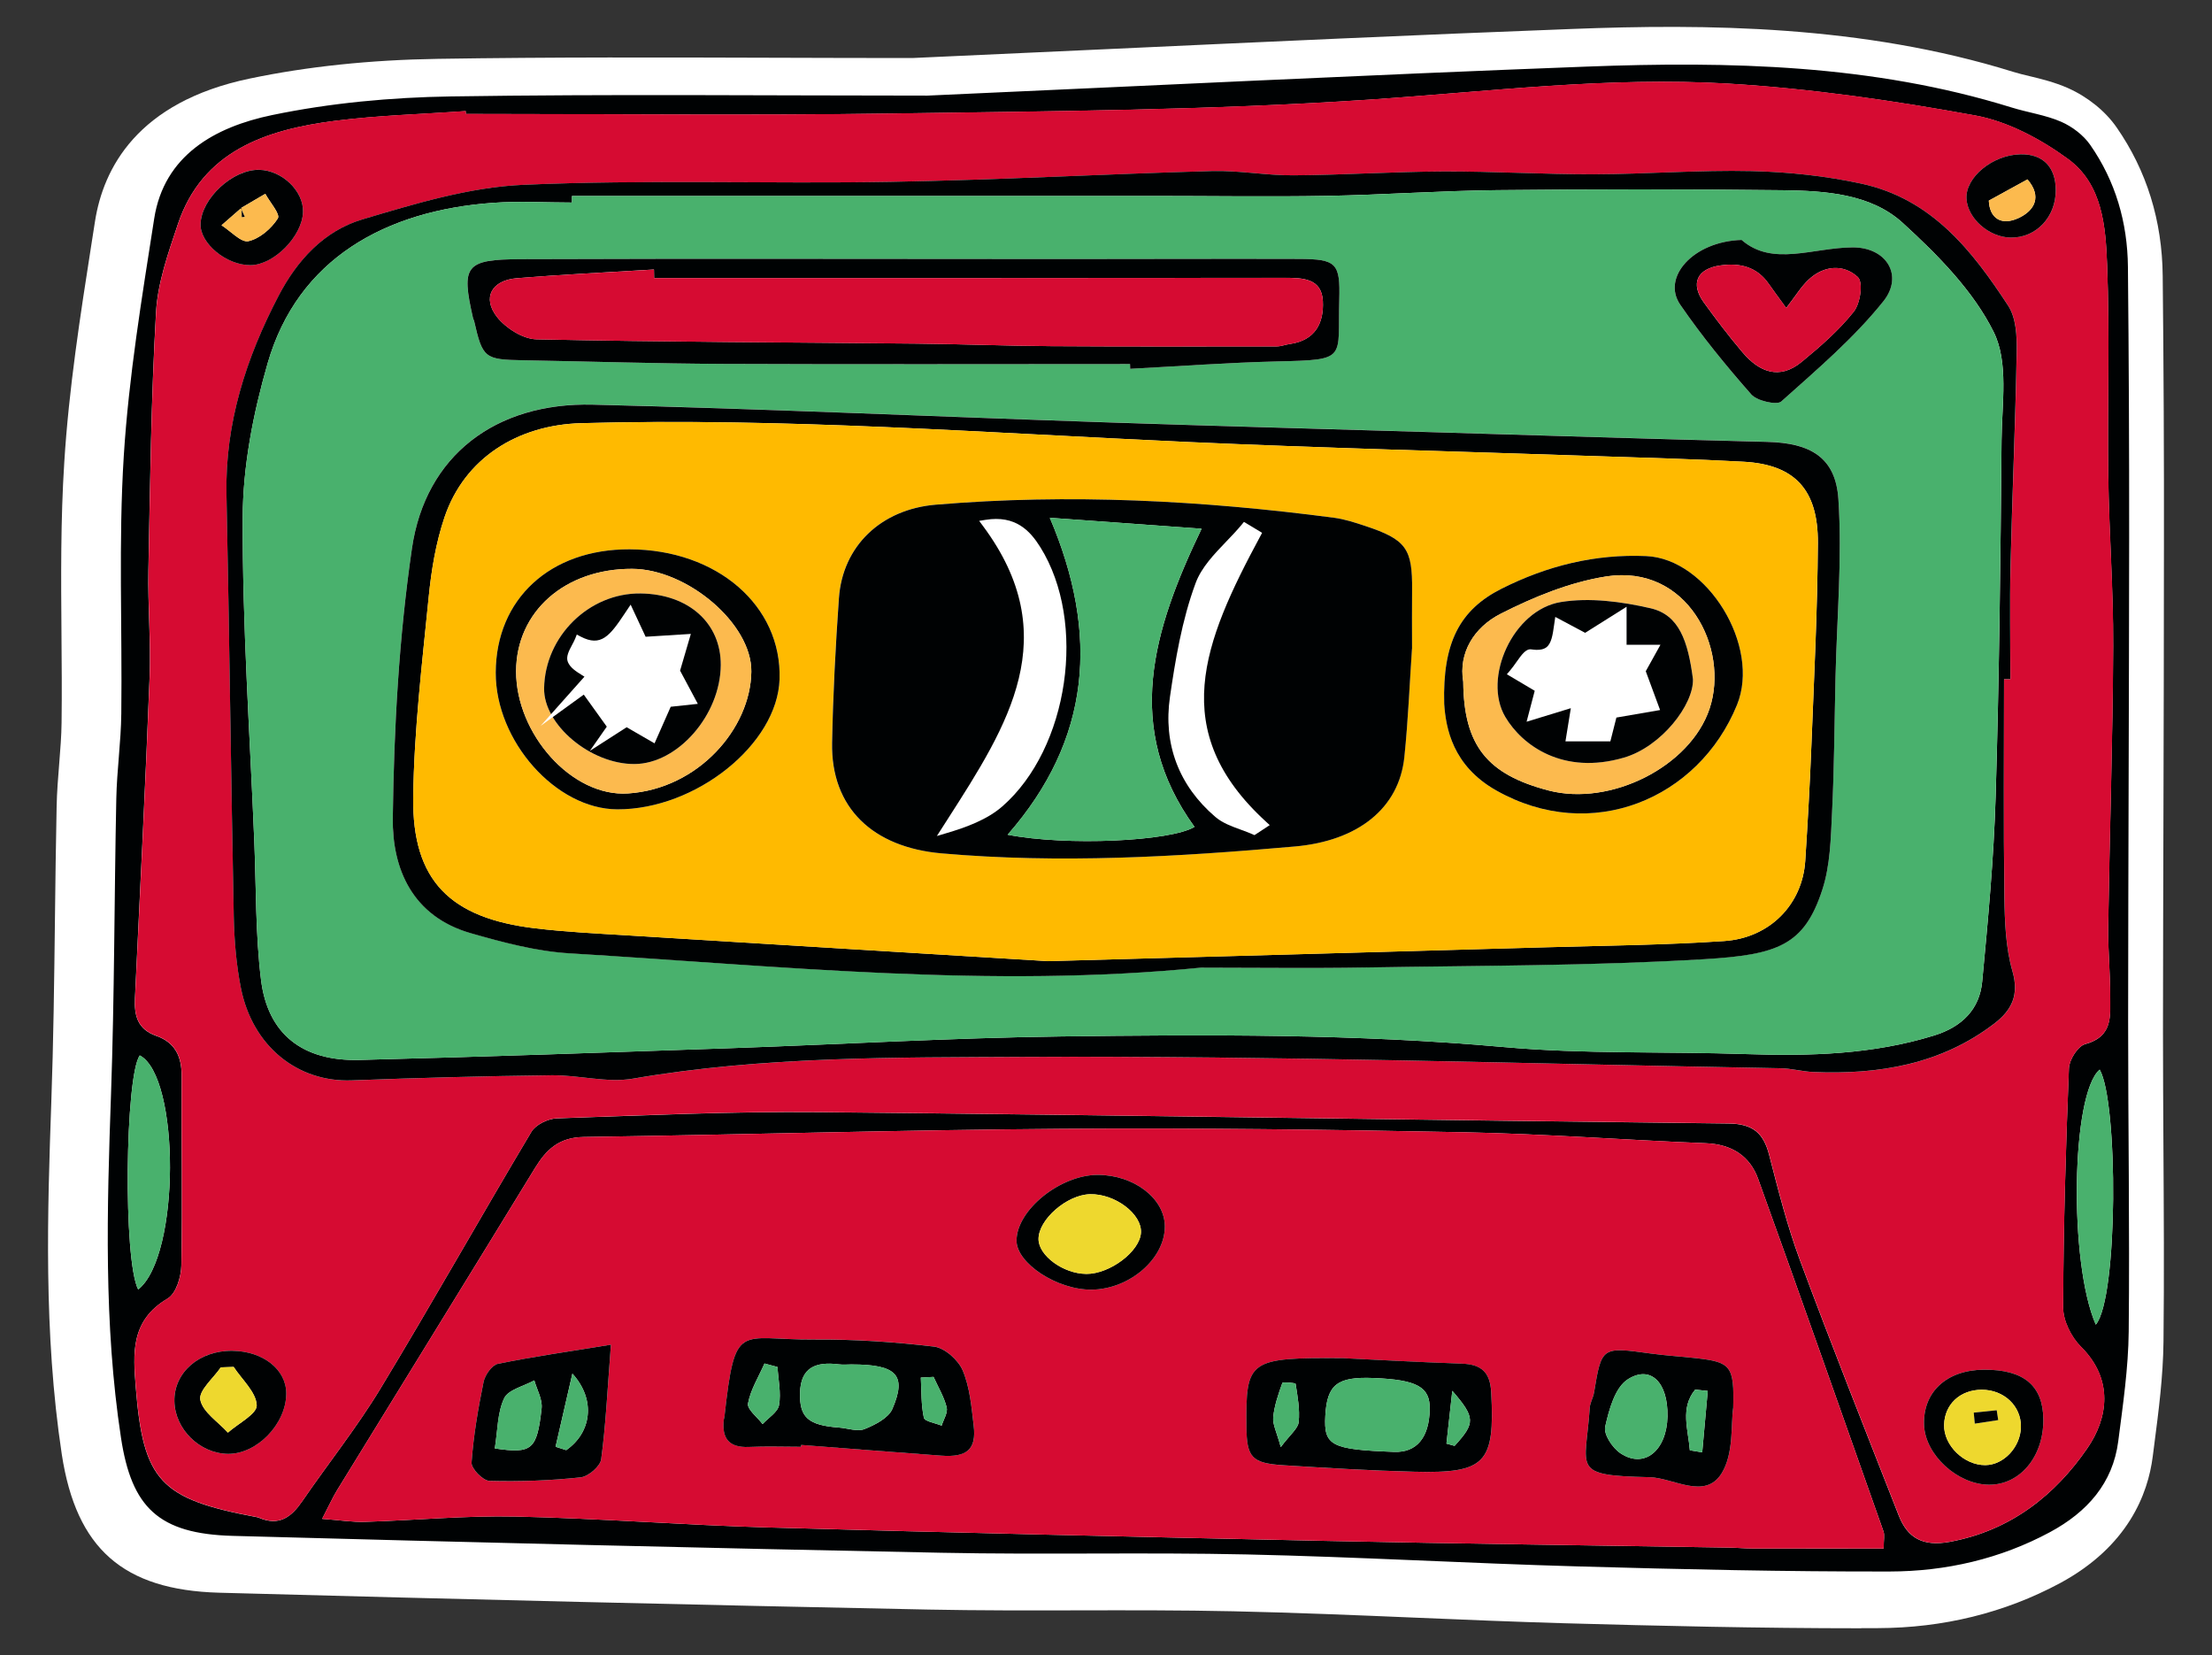
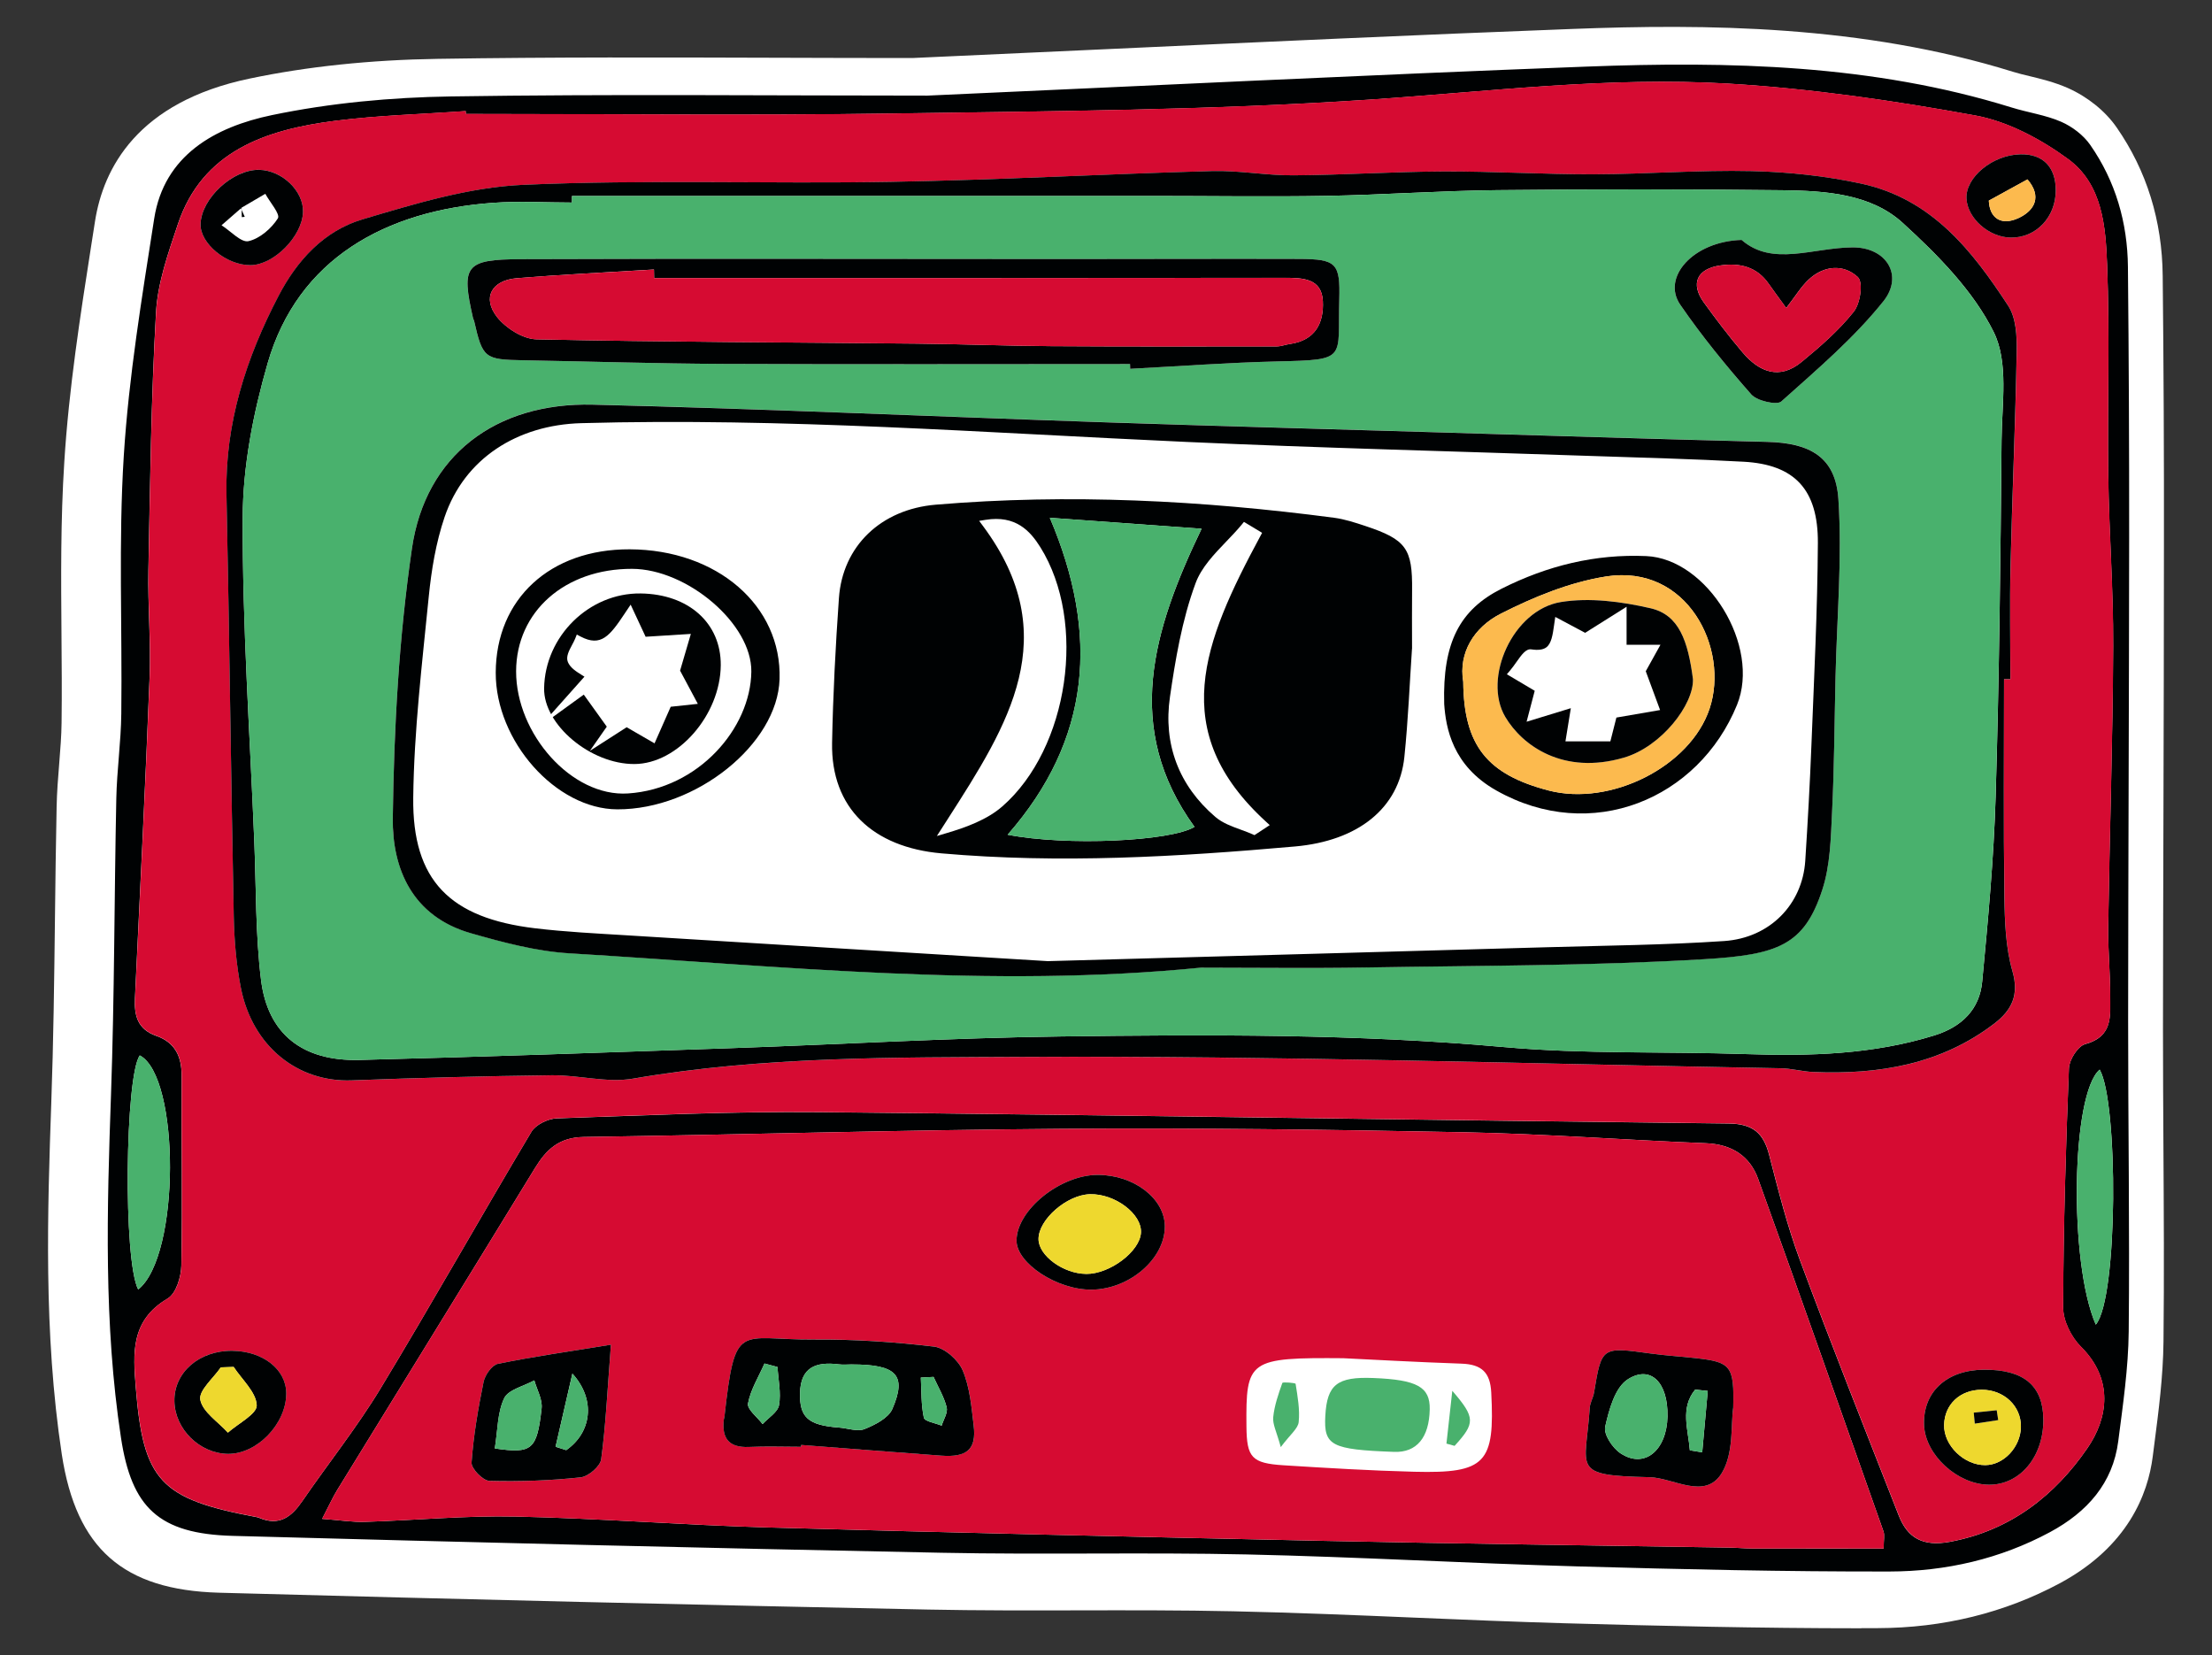
<svg xmlns="http://www.w3.org/2000/svg" id="Layer_1" data-name="Layer 1" version="1.1" viewBox="0 0 647 484">
  <rect x="0" y="0" width="647" height="484" fill="#333333" stroke="none" />
  <defs>
    <style>
      .cls-1 {
        fill: #eed82e;
      }

      .cls-1, .cls-2, .cls-3, .cls-4, .cls-5, .cls-6, .cls-7 {
        stroke-width: 0px;
      }

      .cls-2 {
        fill: #000203;
      }

      .cls-3 {
        fill: #49b16d;
      }

      .cls-4 {
        fill: #ffba00;
      }

      .cls-5 {
        fill: #fcba4e;
      }

      .cls-6 {
        fill: #fff;
      }

      .cls-7 {
        fill: #d60b32;
      }
    </style>
  </defs>
  <g>
    <path class="cls-6" d="M618.84,300.98c0,30.4.48,60.8.16,91.2-.12,10.7-1.68,21.39-3.05,32.05-1.56,12.24-9.06,20.7-19.96,26.59-14.55,7.81-30.5,11.47-46.89,11.51-30.42.08-60.8-.62-91.18-1.46-32.31-.92-64.61-2.81-96.92-3.5-29.7-.65-59.48.08-89.18-.5-69.14-1.39-138.28-3.04-207.42-4.93-21.68-.62-29.54-8.35-32.67-28.71-5.05-33.36-4.09-66.8-2.93-100.32,1.04-28.86.96-57.72,1.56-86.58.16-8.31,1.36-16.55,1.44-24.86.32-25.13-.84-50.33.76-75.42,1.44-23.16,5.29-46.29,8.86-69.3,2.93-18.55,17.8-26.82,34.47-30.28,17.07-3.58,34.83-5.19,52.3-5.46,46.41-.73,92.87-.23,138.96-.23,64.65-2.89,128.86-6.08,193.15-8.5,41.96-1.62,83.85-.69,124.41,11.93,4.81,1.5,9.98,2.19,14.55,4.19,3.21,1.42,6.49,3.89,8.46,6.73,7.45,10.74,10.9,22.82,11.02,35.67.28,26.4.4,52.76.36,79.15,0,47.02-.24,94-.28,141.03Z" />
    <path class="cls-6" d="M544.42,476.14c-29.77,0-59.3-.7-86.89-1.47-14.52-.42-29.23-1.03-43.45-1.63-17.52-.74-35.63-1.49-53.38-1.87-15.12-.33-30.59-.3-45.55-.27-14.27.03-29.03.06-43.6-.23-67.11-1.35-136.92-3-207.53-4.93-27.98-.8-41.71-12.88-45.94-40.41-5.41-35.72-4.17-71.41-3.08-102.89.64-17.82.86-36,1.07-53.58.13-10.94.26-21.87.49-32.81.08-4.4.43-8.66.76-12.78.33-4.16.65-8.1.69-11.92.11-8.67.04-17.53-.03-26.09-.13-16.35-.26-33.25.82-50.08,1.34-21.5,4.69-42.99,7.94-63.76l1.06-6.77c2.41-15.25,12.21-34.82,45.31-41.69,16.75-3.51,35.23-5.45,54.9-5.75,33.14-.53,66.73-.42,99.22-.32,13.24.04,26.46.08,39.64.08,19.15-.86,38.27-1.74,57.36-2.62,44.44-2.05,90.39-4.17,135.58-5.88,39.04-1.5,84.9-1.19,129.03,12.54,1.56.49,3.15.86,4.74,1.24,3.42.83,7.3,1.76,11.25,3.49,5.82,2.59,11,6.78,14.29,11.54,8.77,12.63,13.31,27.24,13.46,43.38.28,26.31.4,53,.36,79.3,0,25.61-.07,51.23-.14,76.85-.06,21.38-.12,42.77-.14,64.16,0,11.37.07,22.73.13,34.09.11,18.74.23,38.12.02,57.24-.11,10.24-1.41,20.2-2.66,29.84l-.49,3.81c-1.4,10.96-7.24,26.26-27.1,36.99-16.2,8.69-34.16,13.12-53.43,13.16-1.57,0-3.14,0-4.71,0ZM328.19,443.25c10.97,0,22.09.05,33.11.3,18.02.39,36.28,1.15,53.93,1.89,14.13.59,28.75,1.2,43.07,1.61,28.81.8,59.77,1.53,90.75,1.46,14.68-.03,28.27-3.35,40.4-9.86,10.21-5.51,12.2-11.54,12.79-16.17l.5-3.87c1.2-9.25,2.34-17.99,2.43-26.58.2-18.88.08-38.15-.02-56.77-.07-11.42-.14-22.84-.14-34.27h0c.02-21.42.08-42.83.14-64.23.07-25.6.14-51.19.14-76.8.04-26.22-.08-52.79-.36-79.01-.1-10.51-2.98-19.91-8.56-27.94-.28-.41-1.37-1.39-2.72-1.99-1.64-.72-4.04-1.3-6.57-1.91-2.07-.5-4.22-1.02-6.48-1.72-40.02-12.45-81.21-12.8-119.77-11.31-45.09,1.7-90.98,3.82-135.36,5.87-19.21.89-38.44,1.77-57.71,2.63h-.62c-13.32.01-26.67-.03-40.04-.07-32.36-.1-65.82-.2-98.7.31-17.91.28-34.63,2.02-49.69,5.17-21.38,4.44-23.04,14.96-23.66,18.92l-1.05,6.77c-3.15,20.15-6.4,40.99-7.66,61.24-1.01,15.86-.88,32.26-.76,48.12.07,8.7.14,17.7.02,26.62-.05,4.75-.41,9.36-.77,13.82-.31,3.88-.6,7.55-.67,11.13-.23,10.87-.36,21.73-.48,32.58-.21,17.75-.43,36.1-1.08,54.23-1.05,30.27-2.24,64.59,2.78,97.75,2.18,14.17,4.9,16.56,19.41,16.97,70.52,1.92,140.27,3.58,207.3,4.92,14.26.28,28.88.25,43,.22,4.33,0,8.7-.02,13.09-.02Z" />
  </g>
  <g>
    <path class="cls-2" d="M270.81,27.98c64.63-2.88,128.87-6.07,193.14-8.5,41.97-1.59,83.83-.66,124.4,11.94,4.82,1.5,9.97,2.2,14.54,4.19,3.24,1.42,6.49,3.9,8.47,6.73,7.48,10.72,10.92,22.83,11.05,35.68.26,26.38.38,52.76.36,79.14-.03,47.01-.27,94.01-.3,141.02-.02,30.4.48,60.8.17,91.19-.11,10.71-1.69,21.42-3.06,32.08-1.57,12.23-9.04,20.69-19.95,26.57-14.56,7.84-30.48,11.49-46.91,11.52-30.39.06-60.8-.63-91.18-1.49-32.3-.91-64.58-2.79-96.89-3.5-29.72-.65-59.47.11-89.2-.49-69.14-1.38-138.27-3.05-207.4-4.94-21.67-.59-29.56-8.32-32.66-28.69-5.08-33.35-4.1-66.8-2.92-100.32,1.02-28.85.95-57.73,1.55-86.59.17-8.28,1.37-16.55,1.46-24.83.3-25.14-.85-50.36.73-75.42,1.47-23.2,5.3-46.29,8.89-69.32,2.89-18.55,17.77-26.82,34.44-30.29,17.07-3.55,34.84-5.19,52.33-5.46,46.41-.72,92.84-.24,138.95-.24ZM136.26,33.3c-.02-.27-.04-.54-.06-.81-12.75.91-25.57,1.24-38.22,2.85-20.43,2.6-38.83,8.94-45.96,30.22-2.81,8.4-5.9,17.07-6.39,25.75-1.43,25.11-1.74,50.29-2.23,75.44-.2,10.42.75,20.86.35,31.26-1.2,31.3-2.8,62.59-4.28,93.89-.23,4.96.64,9.05,6.3,11.04,5.5,1.93,7.38,6.12,7.35,11.65-.1,18.47.25,36.94-.08,55.4-.06,3.36-1.51,8.26-4.04,9.75-10.93,6.43-10.07,16.17-9.29,25.99,2.17,27.3,7.18,32.62,35.1,37.86.31.06.64.11.93.24,6.01,2.57,9.56-.32,12.71-4.91,7.56-11.01,15.97-21.54,22.86-32.92,15.04-24.83,29.25-50.12,44.12-75.04,1.22-2.05,4.83-3.84,7.4-3.92,25.56-.87,51.15-2.06,76.71-1.82,88.68.86,177.35,2.34,266.03,3.32,7.24.08,10.26,2.9,11.88,9.14,2.68,10.37,5.29,20.82,9.03,30.86,9.29,25,19.14,49.8,28.89,74.64,2.57,6.54,7.02,9.14,14.93,7.69,17.94-3.31,30.93-13.81,40.26-27.41,6.01-8.75,7.77-20.05-1.92-29.67-2.87-2.86-5.21-7.63-5.19-11.52.08-23.29.77-46.58,1.69-69.85.1-2.51,2.58-6.49,4.76-7.09,8.3-2.29,7.28-8.41,7.31-14.08.04-6.75-.68-13.51-.58-20.26.42-27.36,1.34-54.71,1.46-82.07.07-16.58-1.22-33.16-1.44-49.75-.28-20.58.46-41.19-.34-61.74-.43-11.17-1.34-23.55-11.43-30.93-7.92-5.79-17.58-10.99-27.2-12.74-23.77-4.33-47.88-7.84-72.01-9.29-35.2-2.12-70.25,2.34-105.38,4.69-46.26,3.09-92.76,3.36-139.16,4.04-41.62.61-83.26.13-124.9.13ZM550.96,452.82c0-2.58.34-3.91-.05-5.01-12.15-34.38-24.27-68.77-36.66-103.07-2.38-6.6-7.59-10.14-15.31-10.44-23.63-.94-47.24-2.74-70.87-3.21-39.07-.78-78.15-1.28-117.22-1-46.72.33-93.44,1.7-140.16,2.39-7.16.11-10.91,3.68-14.19,9.05-19.22,31.44-38.59,62.8-57.88,94.2-1.36,2.22-2.42,4.62-4.4,8.41,5.24.39,8.91,1,12.55.88,14.7-.45,29.42-1.87,44.09-1.55,24.6.53,49.16,2.49,73.75,3.19,54.37,1.54,108.76,2.78,163.14,3.93,39.37.83,78.74,1.31,118.11,1.96,2.24.04,4.47.26,6.71.26,12.58.03,25.16.01,38.39.01ZM40.42,377.07c12.39-9.8,12.26-62.31.46-68.44-4.29,6.06-4.9,59.9-.46,68.44ZM613.01,387.35c6.58-7.79,6.57-65.17,1.14-74.57-8.33,6.98-9.08,56.42-1.14,74.57Z" />
    <path class="cls-7" d="M136.26,33.3c41.63,0,83.27.48,124.9-.13,46.41-.68,92.9-.95,139.16-4.04,35.13-2.35,70.18-6.81,105.38-4.69,24.13,1.45,48.24,4.96,72.01,9.29,9.62,1.75,19.27,6.95,27.2,12.74,10.09,7.37,11,19.76,11.43,30.93.8,20.56.06,41.16.34,61.74.23,16.59,1.52,33.17,1.44,49.75-.12,27.36-1.04,54.71-1.46,82.07-.1,6.75.61,13.51.58,20.26-.03,5.67.98,11.79-7.31,14.08-2.18.6-4.66,4.58-4.76,7.09-.93,23.27-1.62,46.56-1.69,69.85-.01,3.89,2.32,8.66,5.19,11.52,9.69,9.62,7.93,20.92,1.92,29.67-9.33,13.6-22.32,24.11-40.26,27.41-7.9,1.46-12.36-1.14-14.93-7.69-9.75-24.84-19.6-49.64-28.89-74.64-3.73-10.04-6.34-20.49-9.03-30.86-1.62-6.25-4.64-9.06-11.88-9.14-88.68-.98-177.35-2.45-266.03-3.32-25.56-.25-51.15.95-76.71,1.82-2.57.09-6.17,1.88-7.4,3.92-14.87,24.93-29.09,50.21-44.12,75.04-6.89,11.38-15.3,21.9-22.86,32.92-3.15,4.59-6.7,7.48-12.71,4.91-.29-.12-.61-.18-.93-.24-27.92-5.25-32.92-10.56-35.1-37.86-.78-9.82-1.64-19.56,9.29-25.99,2.53-1.49,3.98-6.39,4.04-9.75.33-18.46-.02-36.93.08-55.4.03-5.53-1.86-9.72-7.35-11.65-5.66-1.99-6.54-6.08-6.3-11.04,1.48-31.29,3.08-62.58,4.28-93.89.4-10.4-.55-20.85-.35-31.26.49-25.15.79-50.33,2.23-75.44.5-8.68,3.58-17.36,6.39-25.75,7.13-21.28,25.53-27.61,45.96-30.22,12.65-1.61,25.47-1.95,38.22-2.85.02.27.04.54.06.81ZM586.17,198.6c.62,0,1.25,0,1.87,0,0-11.07-.22-22.15.05-33.22.5-20.88,1.43-41.76,1.8-62.64.08-4.48-.16-9.77-2.49-13.33-10.45-16-22.26-31.22-42.91-35.69-10.49-2.27-21.41-3.44-32.16-3.68-15.31-.35-30.64.89-45.97.93-14.69.04-29.38-.87-44.07-.82-14.63.05-29.26,1.03-43.89,1.13-7.96.05-15.96-1.47-23.9-1.25-31.3.87-62.57,2.61-93.87,3.15-35.83.62-71.72-.69-107.49.87-15.86.69-31.76,5.54-47.12,10.11-11.31,3.37-19.15,12.07-24.48,22.27-9.56,18.28-15.71,37.36-15.28,58.16.85,41.1,1.3,82.2,2.13,123.3.14,7.03.72,14.14,2.09,21.04,3.4,17.08,16.64,27.6,32.41,27,19.48-.74,38.98-1.26,58.48-1.49,7.96-.1,16.2,2.29,23.84.98,38.04-6.55,76.57-6.18,114.8-6.36,73.6-.35,147.21,2.02,220.82,3.33,3.18.06,6.33.96,9.51,1.09,19.27.82,37.47-2.25,53.03-14.18,5.13-3.93,7.27-8.37,5.28-15.28-2.01-6.97-2.27-14.54-2.36-21.86-.28-21.18-.1-42.36-.1-63.55ZM580.24,400.53c-10.9.08-17.86,6.56-17.46,16.24.36,8.68,9.76,17.3,18.95,17.39,9.1.08,16.02-8.2,15.94-19.08-.08-9.91-5.74-14.63-17.43-14.55ZM67.91,395c-9.66-.1-17.06,6.35-16.91,14.75.15,8.16,7.41,15.29,15.65,15.39,8.5.1,17.04-8.73,17.07-17.63.02-7.04-6.77-12.41-15.82-12.51ZM88.63,62.06c.24-6.15-6.08-12.27-12.81-12.41-7.73-.16-16.93,8.34-17.16,15.84-.17,5.72,7.6,12.11,14.65,12.04,6.8-.07,15.05-8.39,15.32-15.48ZM590.98,45.12c-8.17.16-16.19,6.78-15.78,13.03.37,5.78,6.59,11.23,12.93,11.33,7.42.11,13.21-5.98,13.18-13.88-.02-6.8-3.78-10.61-10.32-10.48Z" />
    <path class="cls-7" d="M550.96,452.82c-13.24,0-25.81.01-38.39-.01-2.24,0-4.47-.22-6.71-.26-39.37-.65-78.74-1.13-118.11-1.96-54.38-1.15-108.77-2.39-163.14-3.93-24.6-.7-49.16-2.65-73.75-3.19-14.68-.32-29.39,1.1-44.09,1.55-3.64.11-7.31-.49-12.55-.88,1.97-3.8,3.03-6.19,4.4-8.41,19.28-31.41,38.66-62.76,57.88-94.2,3.28-5.37,7.04-8.95,14.19-9.05,46.72-.69,93.44-2.06,140.16-2.39,39.07-.28,78.16.22,117.22,1,23.64.47,47.24,2.27,70.87,3.21,7.72.31,12.93,3.85,15.31,10.44,12.39,34.3,24.51,68.69,36.66,103.07.39,1.1.05,2.43.05,5.01ZM234.31,423.07c.01-.18.02-.37.04-.55,13.66,1.05,27.31,2.14,40.97,3.13,7.58.55,10.33-1.87,9.49-8.78-.66-5.44-1.12-11.13-3.2-16.11-1.26-3.02-5.24-6.61-8.38-6.99-11.67-1.4-23.51-2.16-35.28-2.07-21.93.16-22.87-5.68-26.05,22.58-.03.3-.16.6-.19.9-.57,5.25,1.32,8.21,7.4,7.93,5.06-.23,10.14-.05,15.21-.05ZM393.1,397.17c-27.94-.22-28.7.45-28.52,19.98.09,9.06,1.52,10.74,10.89,11.33,12.73.8,25.47,1.57,38.22,1.89,20.94.53,23.57-2.52,22.49-23.19-.3-5.8-2.74-8.21-8.67-8.42-13.39-.46-26.77-1.22-34.4-1.58ZM506.96,411.63c.32-12.2-.68-13.33-10.84-14.47-4.44-.5-8.91-.76-13.34-1.37-14.33-1.97-14.3-2.01-16.53,11.43-.25,1.5-1.15,2.93-1.25,4.42-1.18,18.1-5.77,19.8,17.42,20.32,7.08.16,16.31,6.78,21.18-1.18,3.57-5.83,2.63-14.21,3.36-19.15ZM178.69,393.23c-12.22,1.98-22.7,3.47-33.05,5.59-1.76.36-3.79,3.29-4.2,5.31-1.59,7.79-2.95,15.67-3.51,23.57-.12,1.75,3.32,5.29,5.21,5.34,8.89.24,17.85-.09,26.69-1.02,2.26-.24,5.73-3.23,6.01-5.28,1.36-9.97,1.81-20.06,2.85-33.5ZM319.32,377.12c11.09-.12,21.42-9.07,21.39-18.51-.03-8.15-9.03-15.06-19.63-15.05-10.99.01-23.67,10.25-23.75,19.17-.06,6.68,11.9,14.5,21.99,14.39Z" />
    <path class="cls-3" d="M40.42,377.07c-4.44-8.54-3.83-62.38.46-68.44,11.8,6.13,11.93,58.64-.46,68.44Z" />
    <path class="cls-3" d="M613.01,387.35c-7.94-18.16-7.18-67.6,1.14-74.57,5.43,9.4,5.43,66.79-1.14,74.57Z" />
    <path class="cls-2" d="M586.17,198.6c0,21.18-.18,42.37.1,63.55.1,7.32.36,14.89,2.36,21.86,1.99,6.91-.16,11.35-5.28,15.28-15.56,11.93-33.76,15-53.03,14.18-3.18-.14-6.34-1.04-9.51-1.09-73.61-1.31-147.22-3.68-220.82-3.33-38.23.18-76.76-.19-114.8,6.36-7.63,1.32-15.88-1.07-23.84-.98-19.5.24-39,.75-58.48,1.49-15.77.6-29.01-9.92-32.41-27-1.37-6.89-1.95-14.01-2.09-21.04-.82-41.1-1.28-82.2-2.13-123.3-.43-20.79,5.72-39.88,15.28-58.16,5.33-10.2,13.17-18.9,24.48-22.27,15.36-4.57,31.26-9.42,47.12-10.11,35.77-1.57,71.66-.25,107.49-.87,31.3-.54,62.57-2.29,93.87-3.15,7.95-.22,15.94,1.31,23.9,1.25,14.63-.1,29.26-1.07,43.89-1.13,14.69-.05,29.38.86,44.07.82,15.33-.04,30.66-1.28,45.97-.93,10.76.25,21.67,1.41,32.16,3.68,20.65,4.47,32.46,19.7,42.91,35.69,2.33,3.57,2.57,8.86,2.49,13.33-.37,20.88-1.3,41.76-1.8,62.64-.26,11.07-.05,22.15-.05,33.22-.62,0-1.25,0-1.87,0ZM167.3,57.31c0,.64,0,1.28,0,1.92-7.69,0-15.42-.47-23.07.08-31.34,2.24-57.11,16.28-65.95,46.94-4.22,14.62-7.24,30.08-7.29,45.17-.1,31.6,2.11,63.21,3.4,94.81.55,13.44.32,26.98,1.96,40.3,1.95,15.85,12.14,23.83,28.75,23.42,36.11-.9,72.21-2.19,108.32-3.43,32.29-1.12,64.56-3.02,96.85-3.44,43.2-.57,86.39-.77,129.55,3.1,23.52,2.11,47.32,1.25,70.98,2.06,18.6.63,36.98.11,54.92-5.44,8.22-2.54,13.3-7.72,14.06-15.72,1.71-18.03,3.4-36.09,3.94-54.17,1.04-34.72,1.43-69.46,1.73-104.19.09-10.66,2.11-22.76-2.31-31.65-5.97-12.02-16.35-22.53-26.62-31.9-9.33-8.52-22.68-9.39-35.18-9.54-27.82-.34-55.66-.31-83.48-.02-16.61.17-33.22,1.38-49.83,1.67-16.89.3-33.79.03-50.69.03-56.68,0-113.35,0-170.03,0Z" />
    <path class="cls-2" d="M580.24,400.53c11.69-.09,17.35,4.64,17.43,14.55.08,10.88-6.84,19.17-15.94,19.08-9.19-.08-18.59-8.71-18.95-17.39-.4-9.68,6.56-16.16,17.46-16.24ZM591.11,417.26c.1-6.1-4.97-10.9-11.5-10.87-6.29.03-10.82,4.26-10.97,10.25-.15,6.01,5.83,11.85,12.08,11.79,5.4-.05,10.29-5.32,10.39-11.17Z" />
    <path class="cls-2" d="M67.91,395c9.05.1,15.84,5.47,15.82,12.51-.03,8.9-8.58,17.73-17.07,17.63-8.25-.1-15.5-7.23-15.65-15.39-.16-8.4,7.24-14.85,16.91-14.75ZM68.35,399.72c-1.26.04-2.51.09-3.77.13-2.17,3.19-6.51,6.77-5.99,9.49.68,3.55,5.2,6.42,8.07,9.59,3.01-2.68,8.54-5.45,8.43-8.01-.16-3.81-4.3-7.47-6.74-11.19Z" />
    <path class="cls-2" d="M88.63,62.06c-.27,7.08-8.51,15.41-15.32,15.48-7.05.07-14.82-6.33-14.65-12.04.23-7.5,9.43-16,17.16-15.84,6.73.14,13.05,6.26,12.81,12.41ZM70.67,60.75c-1.96,1.71-3.91,3.41-5.87,5.12,2.66,1.69,5.75,5.14,7.88,4.65,3.32-.75,6.73-3.73,8.59-6.66.78-1.23-2.33-4.72-3.67-7.19-2.38,1.39-4.76,2.79-7.14,4.18l.21-.11Z" />
    <path class="cls-2" d="M590.98,45.12c6.55-.13,10.3,3.68,10.32,10.48.03,7.9-5.76,13.99-13.18,13.88-6.34-.1-12.56-5.55-12.93-11.33-.4-6.25,7.61-12.87,15.78-13.03ZM593.03,52.46c-4.11,2.26-7.48,4.11-11.31,6.21.21,5.1,3.6,7.47,8.73,5.08,4.65-2.17,6.9-6.25,2.58-11.28Z" />
    <path class="cls-2" d="M234.31,423.07c-5.07,0-10.15-.19-15.21.05-6.07.28-7.97-2.68-7.4-7.93.03-.3.16-.6.19-.9,3.18-28.26,4.11-22.43,26.05-22.58,11.77-.08,23.61.68,35.28,2.07,3.14.38,7.12,3.97,8.38,6.99,2.09,4.98,2.55,10.67,3.2,16.11.83,6.91-1.91,9.34-9.49,8.78-13.66-1-27.31-2.08-40.97-3.13-.01.18-.02.37-.04.55ZM249.2,398.99c-1.27,0-2.57.14-3.82-.02-6.75-.86-11.21.86-11.38,8.4-.16,7.06,2.34,9.41,11.38,10.08,2.53.19,5.42,1.27,7.5.44,3.09-1.23,6.99-3.24,8.13-5.88,4.29-9.92,1.22-13.01-11.81-13.01ZM227.42,399.74c-1.27-.34-2.54-.68-3.81-1.02-1.71,3.87-4.07,7.64-4.82,11.68-.32,1.71,2.74,4,4.26,6.03,1.68-1.83,4.45-3.49,4.81-5.54.63-3.59-.22-7.42-.45-11.15ZM273.06,402.64c-1.24.06-2.48.12-3.72.19.22,3.93.06,7.94.89,11.75.23,1.07,3.38,1.55,5.2,2.31.54-1.79,1.86-3.77,1.47-5.35-.77-3.08-2.5-5.94-3.83-8.89Z" />
-     <path class="cls-2" d="M393.1,397.17c7.64.36,21.02,1.12,34.4,1.58,5.93.2,8.37,2.61,8.67,8.42,1.08,20.68-1.55,23.72-22.49,23.19-12.75-.32-25.49-1.09-38.22-1.89-9.37-.59-10.8-2.27-10.89-11.33-.18-19.52.58-20.19,28.52-19.98ZM387.65,413.99c-.49,8.74,1.7,9.89,20.12,10.57,6.58.24,10.25-4.15,10.42-12.44.13-6.55-3.67-8.66-16.5-9.16-10.57-.42-13.53,1.91-14.04,11.03ZM374.62,423.16c2.75-3.69,5.04-5.4,5.24-7.31.38-3.68-.32-7.48-.9-11.19-.05-.3-3.76-.59-3.88-.26-1.17,3.26-2.33,6.61-2.67,10.02-.21,2.08,1.01,4.3,2.21,8.74ZM423.08,422.14c.79.22,1.59.44,2.38.66,6.07-6.67,6.15-8.2-.67-16.1-.68,6.14-1.2,10.79-1.71,15.44Z" />
    <path class="cls-2" d="M506.96,411.63c-.73,4.94.21,13.31-3.36,19.15-4.87,7.96-14.1,1.34-21.18,1.18-23.19-.52-18.6-2.22-17.42-20.32.1-1.49,1-2.92,1.25-4.42,2.23-13.44,2.21-13.4,16.53-11.43,4.42.61,8.9.87,13.34,1.37,10.16,1.14,11.16,2.27,10.84,14.47ZM487.73,414.14c.2-9.79-4.86-15.02-11.52-10.85-3.84,2.4-5.57,8.91-6.69,13.89-.51,2.26,2.12,6.24,4.5,7.81,6.94,4.59,13.51-.79,13.72-10.85ZM494.27,424.09c1.21.2,2.42.4,3.62.6.54-5.98,1.08-11.97,1.62-17.95-1.22-.13-2.45-.27-3.67-.4-4.47,5.38-2.04,11.69-1.57,17.74Z" />
    <path class="cls-2" d="M178.69,393.23c-1.04,13.44-1.5,23.53-2.85,33.5-.28,2.05-3.75,5.04-6.01,5.28-8.84.94-17.8,1.27-26.69,1.02-1.88-.05-5.33-3.59-5.21-5.34.56-7.9,1.92-15.78,3.51-23.57.41-2.02,2.44-4.95,4.2-5.31,10.35-2.12,20.83-3.6,33.05-5.59ZM144.72,423.55c10.92,1.61,12.34.42,13.7-11.71.29-2.63-1.37-5.46-2.13-8.19-3.05,1.69-7.61,2.7-8.81,5.21-2.01,4.2-1.88,9.34-2.75,14.69ZM162.51,423.06c1.03.33,2.07.66,3.1.99,7.36-5.1,8.8-14.67,1.81-22.38-1.82,7.9-3.37,14.64-4.92,21.39Z" />
    <path class="cls-2" d="M319.32,377.12c-10.09.11-22.04-7.72-21.99-14.39.08-8.92,12.76-19.16,23.75-19.17,10.59,0,19.6,6.9,19.63,15.05.03,9.45-10.3,18.39-21.39,18.51ZM317.71,372.52c6.92.04,15.7-6.58,16.01-12.07.31-5.46-7.61-11.43-14.92-11.24-6.76.18-15.05,7.41-15.04,13.11.01,4.85,7.26,10.15,13.94,10.19Z" />
    <path class="cls-3" d="M167.3,57.31c56.68,0,113.35,0,170.03,0,16.9,0,33.8.27,50.69-.03,16.62-.29,33.22-1.5,49.83-1.67,27.82-.29,55.66-.32,83.48.02,12.5.15,25.85,1.02,35.18,9.54,10.26,9.37,20.65,19.89,26.62,31.9,4.42,8.9,2.4,20.99,2.31,31.65-.3,34.73-.7,69.47-1.73,104.19-.54,18.08-2.23,36.15-3.94,54.17-.76,8-5.84,13.18-14.06,15.72-17.94,5.55-36.32,6.07-54.92,5.44-23.66-.8-47.46.06-70.98-2.06-43.16-3.88-86.35-3.67-129.55-3.1-32.29.42-64.56,2.33-96.85,3.44-36.1,1.25-72.2,2.53-108.32,3.43-16.61.42-26.8-7.57-28.75-23.42-1.64-13.32-1.42-26.86-1.96-40.3-1.29-31.6-3.5-63.21-3.4-94.81.05-15.09,3.08-30.55,7.29-45.17,8.84-30.66,34.62-44.7,65.95-46.94,7.65-.55,15.38-.08,23.07-.08,0-.64,0-1.28,0-1.92ZM351.57,282.93c15.99,0,31.99.22,47.97-.05,32.98-.56,66.01-.45,98.9-2.42,21.53-1.29,29.26-4.02,34.58-20.31,2.33-7.15,2.48-15.06,2.85-22.66.65-13.16.7-26.34,1.01-39.51.41-17.36,1.99-34.8.84-52.07-.81-12.24-8.23-16.41-20.83-16.73-32.96-.82-65.92-1.88-98.87-2.86-31.99-.95-63.98-1.82-95.96-2.9-49.56-1.68-99.1-3.92-148.67-5.12-28.4-.69-48.91,14.86-52.89,41.99-3.81,26.05-5.28,52.56-5.61,78.89-.18,14.74,5.64,28.77,22.85,33.69,9.42,2.69,19.17,5.3,28.91,5.88,61.57,3.7,123.06,10.33,184.92,4.15ZM330.52,106.46c.01.46.03.93.04,1.39,14.36-.75,28.72-1.82,43.09-2.16,20.62-.49,17.59-.52,18.07-18.14.29-10.59-.82-11.8-11.78-11.83-22.75-.07-45.5.03-68.26.03-53.11,0-106.22-.16-159.33.04-16.37.06-17.48,1.87-14.01,17.21.07.3.27.57.33.86,2.5,10.88,3.05,11.29,14.31,11.49,19.52.34,39.04.98,58.56,1.06,39.66.17,79.32.05,118.97.05ZM509.41,70.16c-14.25.44-23.43,10.97-17.98,18.91,6.3,9.17,13.42,17.88,20.81,26.28,1.65,1.87,7.48,3.2,8.75,2.06,10.43-9.32,21.26-18.53,29.88-29.31,5.97-7.47.97-15.82-9.02-15.76-11.62.07-23.41,5.7-32.45-2.18Z" />
    <path class="cls-1" d="M591.11,417.26c-.1,5.86-4.99,11.12-10.39,11.17-6.25.06-12.24-5.78-12.08-11.79.15-5.99,4.68-10.22,10.97-10.25,6.53-.03,11.6,4.76,11.5,10.87ZM577.31,413.08c.1,1.07.21,2.15.31,3.22,2.28-.35,4.57-.69,6.85-1.04-.15-.96-.3-1.92-.44-2.87-2.24.23-4.48.46-6.72.69Z" />
    <path class="cls-1" d="M68.35,399.72c2.44,3.72,6.58,7.38,6.74,11.19.11,2.56-5.42,5.33-8.43,8.01-2.87-3.16-7.39-6.04-8.07-9.59-.52-2.72,3.81-6.29,5.99-9.49,1.26-.04,2.51-.09,3.77-.13Z" />
-     <path class="cls-5" d="M70.45,60.86c2.38-1.39,4.76-2.79,7.14-4.18,1.34,2.46,4.45,5.96,3.67,7.19-1.85,2.93-5.26,5.91-8.59,6.66-2.13.48-5.22-2.97-7.88-4.65,1.96-1.71,3.91-3.41,5.87-5.12.02.91.04,1.82.06,2.73.29-.03.58-.05.87-.08-.38-.85-.76-1.7-1.14-2.55Z" />
    <path class="cls-5" d="M593.03,52.46c4.32,5.03,2.07,9.11-2.58,11.28-5.13,2.4-8.52.02-8.73-5.08,3.83-2.1,7.2-3.95,11.31-6.21Z" />
    <path class="cls-3" d="M249.2,398.99c13.03,0,16.11,3.09,11.81,13.01-1.14,2.64-5.04,4.65-8.13,5.88-2.08.83-4.97-.25-7.5-.44-9.04-.67-11.53-3.02-11.38-10.08.17-7.53,4.63-9.25,11.38-8.4,1.25.16,2.54.02,3.82.02Z" />
    <path class="cls-3" d="M227.42,399.74c.23,3.73,1.07,7.56.45,11.15-.36,2.05-3.12,3.7-4.81,5.54-1.52-2.03-4.58-4.32-4.26-6.03.75-4.04,3.11-7.8,4.82-11.68,1.27.34,2.54.68,3.81,1.02Z" />
    <path class="cls-3" d="M273.06,402.64c1.33,2.95,3.06,5.81,3.83,8.89.39,1.58-.92,3.55-1.47,5.35-1.81-.75-4.96-1.23-5.2-2.31-.83-3.81-.67-7.81-.89-11.75,1.24-.06,2.48-.12,3.72-.19Z" />
    <path class="cls-3" d="M387.65,413.99c.51-9.12,3.47-11.45,14.04-11.03,12.82.5,16.63,2.62,16.5,9.16-.16,8.29-3.84,12.68-10.42,12.44-18.42-.67-20.61-1.82-20.12-10.57Z" />
    <path class="cls-3" d="M374.62,423.16c-1.2-4.44-2.42-6.66-2.21-8.74.34-3.4,1.51-6.76,2.67-10.02.12-.33,3.83-.03,3.88.26.58,3.7,1.28,7.51.9,11.19-.2,1.91-2.49,3.62-5.24,7.31Z" />
    <path class="cls-3" d="M423.08,422.14c.52-4.65,1.03-9.29,1.71-15.44,6.81,7.9,6.73,9.44.67,16.1-.79-.22-1.59-.44-2.38-.66Z" />
    <path class="cls-3" d="M487.73,414.14c-.2,10.07-6.78,15.44-13.72,10.85-2.38-1.57-5-5.56-4.5-7.81,1.12-4.98,2.85-11.49,6.69-13.89,6.66-4.16,11.72,1.06,11.52,10.85Z" />
    <path class="cls-3" d="M494.27,424.09c-.47-6.05-2.89-12.36,1.57-17.74,1.22.13,2.45.27,3.67.4-.54,5.98-1.08,11.97-1.62,17.95-1.21-.2-2.42-.4-3.62-.6Z" />
    <path class="cls-3" d="M144.72,423.55c.87-5.35.74-10.49,2.75-14.69,1.2-2.5,5.76-3.52,8.81-5.21.76,2.74,2.43,5.56,2.13,8.19-1.36,12.13-2.78,13.31-13.7,11.71Z" />
    <path class="cls-3" d="M162.51,423.06c1.55-6.75,3.1-13.49,4.92-21.39,6.98,7.71,5.54,17.28-1.81,22.38-1.03-.33-2.07-.66-3.1-.99Z" />
    <path class="cls-1" d="M317.71,372.52c-6.69-.04-13.93-5.34-13.94-10.19-.01-5.71,8.28-12.94,15.04-13.11,7.31-.19,15.23,5.77,14.92,11.24-.31,5.49-9.09,12.11-16.01,12.07Z" />
    <path class="cls-2" d="M351.57,282.93c-61.85,6.18-123.34-.45-184.92-4.15-9.74-.58-19.48-3.19-28.91-5.88-17.22-4.92-23.04-18.96-22.85-33.69.33-26.33,1.8-52.84,5.61-78.89,3.97-27.13,24.49-42.68,52.89-41.99,49.57,1.2,99.11,3.44,148.67,5.12,31.98,1.08,63.97,1.95,95.96,2.9,32.96.98,65.91,2.04,98.87,2.86,12.61.31,20.02,4.49,20.83,16.73,1.14,17.27-.44,34.7-.84,52.07-.31,13.17-.36,26.35-1.01,39.51-.37,7.6-.52,15.51-2.85,22.66-5.31,16.29-13.05,19.02-34.58,20.31-32.89,1.97-65.93,1.86-98.9,2.42-15.99.27-31.98.05-47.97.05ZM306.35,281.06c57.3-1.59,101.74-2.8,146.19-4.07,17.26-.49,34.54-.65,51.75-1.81,13.48-.91,22.92-10.81,23.74-23.46.73-11.33,1.37-22.67,1.81-34.02.77-19.64,1.77-39.28,1.88-58.92.09-15.69-6.85-22.94-21.69-23.76-14.67-.81-29.37-1.17-44.07-1.67-39.64-1.36-79.29-2.33-118.9-4.12-58.99-2.66-117.9-7.14-177.04-5.49-18.72.52-34.16,10.31-39.98,27.46-2.54,7.49-3.86,15.49-4.64,23.36-1.94,19.53-4.3,39.11-4.53,58.69-.29,24.23,10.75,35.23,35.64,38.2,8.87,1.06,17.83,1.5,26.75,2.05,45.29,2.81,90.58,5.56,123.1,7.55Z" />
    <path class="cls-2" d="M330.52,106.46c-39.66,0-79.32.12-118.97-.05-19.52-.08-39.04-.72-58.56-1.06-11.26-.2-11.82-.61-14.31-11.49-.07-.3-.27-.57-.33-.86-3.46-15.33-2.36-17.14,14.01-17.21,53.11-.2,106.22-.04,159.33-.04,22.75,0,45.5-.1,68.26-.03,10.96.04,12.07,1.24,11.78,11.83-.48,17.62,2.56,17.65-18.07,18.14-14.37.34-28.73,1.41-43.09,2.16-.01-.46-.03-.93-.04-1.39ZM191.33,81.31c-.02-.83-.03-1.66-.05-2.5-13.39.82-26.79,1.45-40.15,2.55-7.32.61-10.15,5.72-5.75,11.33,2.52,3.22,7.54,6.44,11.51,6.53,37.06.8,74.14.88,111.22,1.26,13.08.13,26.15.65,39.22.74,22.04.14,44.09.09,66.14.07,1.25,0,2.48-.52,3.74-.69,7.63-1.05,10.04-6.31,9.72-12.55-.34-6.63-5.76-6.81-11.28-6.81-61.44.09-122.88.06-184.32.06Z" />
    <path class="cls-2" d="M509.41,70.16c9.04,7.88,20.83,2.25,32.45,2.18,9.99-.06,14.99,8.29,9.02,15.76-8.62,10.78-19.45,19.99-29.88,29.31-1.27,1.14-7.11-.19-8.75-2.06-7.39-8.4-14.51-17.1-20.81-26.28-5.45-7.94,3.73-18.47,17.98-18.91ZM522.47,90.08c-2.32-3.21-3.77-5.13-5.14-7.1-3.43-4.94-8.39-6.18-14.14-5.36-6.84.98-8.83,5.3-4.82,10.84,3.63,5.01,7.38,9.96,11.4,14.68,4.78,5.6,10.67,8.05,17.17,2.71,5.49-4.51,10.95-9.26,15.29-14.73,1.93-2.43,2.79-8.59,1.16-10.1-4.15-3.85-9.91-3.42-14.36.73-2.21,2.07-3.8,4.75-6.58,8.33Z" />
    <path class="cls-2" d="M577.31,413.08c2.24-.23,4.48-.46,6.72-.69.15.96.3,1.92.44,2.87-2.28.35-4.57.69-6.85,1.04-.1-1.07-.21-2.15-.31-3.22Z" />
    <path class="cls-2" d="M70.45,60.86c.38.85.76,1.7,1.14,2.55-.29.03-.58.05-.87.08-.02-.91-.04-1.82-.06-2.73l-.21.11Z" />
-     <path class="cls-4" d="M306.35,281.06c-32.51-1.99-77.81-4.74-123.1-7.55-8.93-.55-17.88-.99-26.75-2.05-24.88-2.97-35.92-13.97-35.64-38.2.23-19.58,2.6-39.16,4.53-58.69.78-7.87,2.1-15.88,4.64-23.36,5.82-17.15,21.26-26.94,39.98-27.46,59.14-1.65,118.05,2.83,177.04,5.49,39.61,1.78,79.27,2.76,118.9,4.12,14.69.5,29.39.85,44.07,1.67,14.85.82,21.79,8.07,21.69,23.76-.12,19.64-1.12,39.29-1.88,58.92-.44,11.35-1.08,22.69-1.81,34.02-.82,12.65-10.25,22.55-23.74,23.46-17.21,1.16-34.5,1.32-51.75,1.81-44.44,1.27-88.89,2.48-146.19,4.07ZM413,189.72c0-6.65-.05-11.87.01-17.1.15-12.2-1.71-14.85-13.64-18.81-3-1-6.07-2.01-9.2-2.42-38.69-5.08-77.51-7.1-116.49-3.82-16.04,1.35-27.26,12.15-28.32,27.34-.98,14.08-1.73,28.19-2,42.3-.36,19.08,12,30.57,31.98,32.32,34.59,3.04,68.98,1.02,103.39-2.01,18.47-1.63,30.47-11.17,32.02-26.15,1.13-10.98,1.58-22.03,2.23-31.66ZM422.42,205.84c.49,7.03,2.43,18.05,15.19,25.28,27.85,15.76,59.22,2.53,70.45-24.98,7.01-17.17-8.64-42.74-26.53-43.53-14.96-.66-28.97,2.82-42.31,9.53-12.23,6.15-17.31,15.73-16.8,33.7ZM184.16,160.63c-23.23-.08-39.09,14.52-39.16,36.05-.07,20.05,17.62,39.94,35.57,39.99,22.99.07,46.85-19.08,47.45-38.06.68-21.48-18.27-37.89-43.86-37.98Z" />
    <path class="cls-7" d="M191.33,81.31c61.44,0,122.88.03,184.32-.06,5.52,0,10.94.18,11.28,6.81.32,6.24-2.09,11.5-9.72,12.55-1.26.17-2.49.69-3.74.69-22.05.02-44.09.07-66.14-.07-13.08-.09-26.15-.61-39.22-.74-37.07-.38-74.16-.46-111.22-1.26-3.97-.09-8.99-3.31-11.51-6.53-4.4-5.62-1.57-10.73,5.75-11.33,13.36-1.11,26.76-1.73,40.15-2.55.02.83.03,1.66.05,2.5Z" />
    <path class="cls-7" d="M522.47,90.08c2.78-3.58,4.36-6.27,6.58-8.33,4.45-4.15,10.21-4.58,14.36-.73,1.63,1.51.77,7.67-1.16,10.1-4.34,5.47-9.81,10.22-15.29,14.73-6.5,5.34-12.39,2.89-17.17-2.71-4.03-4.72-7.78-9.67-11.4-14.68-4.01-5.54-2.03-9.87,4.82-10.84,5.75-.82,10.72.42,14.14,5.36,1.37,1.97,2.81,3.89,5.14,7.1Z" />
    <path class="cls-2" d="M413,189.72c-.66,9.62-1.1,20.67-2.23,31.66-1.55,14.98-13.54,24.52-32.02,26.15-34.41,3.04-68.8,5.05-103.39,2.01-19.98-1.76-32.34-13.24-31.98-32.32.27-14.11,1.01-28.22,2-42.3,1.06-15.2,12.27-25.99,28.32-27.34,38.98-3.28,77.8-1.26,116.49,3.82,3.12.41,6.19,1.42,9.2,2.42,11.93,3.96,13.78,6.61,13.64,18.81-.06,5.23-.01,10.45-.01,17.1ZM307.07,151.41c14.5,34.05,12.07,64.83-12.34,92.68,17.27,3.35,47.62,1.94,54.66-2.29-20.92-28.85-12.21-57.48,2.07-87.19-14.28-1.03-27.76-2-44.38-3.2ZM288.45,153.14c25.17,33.85,6.28,61.11-11.78,89.33,6.03-1.8,11.62-3.92,15.78-7.56,18.96-16.61,24.08-53.15,10.86-74.31-3.1-4.97-6.94-8.75-14.86-7.46ZM367.63,156.24c-1.17-.71-2.35-1.41-3.52-2.12-4.58,5.55-10.98,10.48-13.32,16.8-3.9,10.53-5.81,21.88-7.44,33.03-1.93,13.25,2.33,25.05,12.88,34.07,2.82,2.41,7.04,3.31,10.61,4.9.9-.59,1.8-1.18,2.69-1.78-30.57-27.93-17.25-56.4-1.9-84.9Z" />
    <path class="cls-2" d="M422.42,205.84c-.5-17.97,4.58-27.55,16.8-33.7,13.34-6.71,27.35-10.18,42.31-9.53,17.89.78,33.54,26.36,26.53,43.53-11.23,27.51-42.61,40.74-70.45,24.98-12.76-7.22-14.71-18.25-15.19-25.28ZM427.99,199.36c.16,18.66,7,27.1,24.95,31.79,18.07,4.72,41.45-6.93,47.11-23.95,5.83-17.52-6.46-42.35-30.27-38.63-10.64,1.67-21.19,6-30.81,10.89-7.84,3.98-12.4,11.44-10.98,19.9Z" />
    <path class="cls-2" d="M184.16,160.63c25.59.09,44.54,16.5,43.86,37.98-.6,18.99-24.46,38.13-47.45,38.06-17.94-.05-35.64-19.94-35.57-39.99.07-21.54,15.93-36.14,39.16-36.05ZM150.96,196.3c-.04,18.25,16.24,36.79,32.72,35.72,20.63-1.35,35.87-19.06,36.08-35.6.18-14.06-18.83-30.04-34.88-30.08-19.66-.05-33.88,12.51-33.92,29.96Z" />
    <path class="cls-3" d="M307.07,151.41c16.62,1.2,30.1,2.17,44.38,3.2-14.27,29.71-22.99,58.34-2.07,87.19-7.03,4.23-37.39,5.64-54.66,2.29,24.41-27.85,26.84-58.63,12.34-92.68Z" />
    <g>
      <path class="cls-6" d="M288.45,153.14c7.92-1.29,11.75,2.49,14.86,7.46,13.22,21.16,8.1,57.7-10.86,74.31-4.15,3.64-9.74,5.76-15.78,7.56,18.06-28.22,36.95-55.48,11.78-89.33Z" />
      <path class="cls-6" d="M274.03,244.46l3.26-5.08c17.59-27.42,34.2-53.32,10.24-85.55l-1.13-1.52,1.87-.3c8.81-1.42,13.04,3.23,16.02,7.99,13.71,21.96,8.33,58.78-11.08,75.78-4.52,3.96-10.73,6.17-16.21,7.8l-2.97.88ZM290.55,154.06c23.11,32.7,5.73,59.98-11.2,86.36,4.39-1.46,8.94-3.4,12.34-6.38,18.31-16.04,23.58-52.12,10.64-72.83-2.83-4.52-6-7.5-11.79-7.15Z" />
    </g>
    <g>
      <path class="cls-6" d="M367.63,156.24c-15.35,28.5-28.67,56.97,1.9,84.9-.9.59-1.8,1.18-2.69,1.78-3.57-1.59-7.79-2.49-10.61-4.9-10.55-9.02-14.81-20.82-12.88-34.07,1.62-11.15,3.53-22.49,7.44-33.03,2.34-6.32,8.75-11.24,13.32-16.8,1.17.71,2.35,1.41,3.52,2.12Z" />
      <path class="cls-6" d="M366.95,244.22l-.58-.26c-1.1-.49-2.26-.91-3.43-1.34-2.64-.96-5.38-1.95-7.46-3.74-10.69-9.15-15.28-21.29-13.27-35.11,1.51-10.39,3.46-22.38,7.5-33.26,1.7-4.58,5.39-8.43,8.96-12.15,1.55-1.62,3.16-3.29,4.55-4.98l.63-.77,5.31,3.2-.52.97c-16.77,31.13-27.29,57.05,1.66,83.5l1.09,1-4.46,2.93ZM364.36,155.61c-1.28,1.49-2.67,2.94-4.03,4.35-3.41,3.55-6.93,7.22-8.47,11.35-3.95,10.68-5.81,22.06-7.38,32.79-1.89,13,2.42,24.43,12.49,33.03,1.77,1.52,4.19,2.4,6.75,3.33,1.01.37,2.02.74,2.99,1.14l.95-.63c-28.47-26.91-17.74-54.16-1.58-84.32l-1.74-1.05Z" />
    </g>
    <path class="cls-5" d="M427.99,199.36c-1.43-8.46,3.13-15.92,10.98-19.9,9.62-4.88,20.17-9.22,30.81-10.89,23.81-3.73,36.1,21.11,30.27,38.63-5.66,17.02-29.04,28.67-47.11,23.95-17.96-4.69-24.79-13.14-24.95-31.79ZM495.18,198.57c-1.46-11.17-4.06-18.79-12.4-20.71-8.46-1.95-17.8-3.19-26.24-1.82-14.02,2.28-22.94,22.27-16.25,33.59,4.95,8.38,16.95,17.1,34.72,11.9,10.97-3.21,20.44-15.55,20.17-22.97Z" />
-     <path class="cls-5" d="M150.96,196.3c.04-17.45,14.26-30.01,33.92-29.96,16.04.04,35.06,16.02,34.88,30.08-.21,16.54-15.45,34.25-36.08,35.6-16.47,1.08-32.76-17.46-32.72-35.72ZM187.37,173.54c-15.06-.18-27.99,12.52-28.22,27.74-.16,10.66,13.6,22.2,26.42,22.14,12.67-.06,25.14-14.32,25.25-28.89.1-12.31-9.41-20.81-23.45-20.99Z" />
    <path class="cls-2" d="M495.18,198.57c.27,7.43-9.2,19.76-20.17,22.97-17.77,5.2-29.76-3.52-34.72-11.9-6.69-11.32,2.23-31.31,16.25-33.59,8.44-1.37,17.77-.13,26.24,1.82,8.34,1.92,10.94,9.53,12.4,20.71ZM455.82,182.2c-.75,5.14-1.03,9.91-8.07,8.84-1.3-.2-3.24,3.53-5.22,5.85,3.72,2.2,6.23,3.69,7.71,4.57-.83,3.14-1.45,5.52-2.07,7.89,3.98-1.22,7.95-2.44,12.73-3.9-.54,3.31-1.05,6.48-1.65,10.18h10.89c.79-3.11,1.48-5.84,1.72-6.8,5.2-.89,8.68-1.49,12.16-2.09-1.21-3.27-2.41-6.54-3.89-10.55.86-1.54,2.16-3.88,3.61-6.49h-9.1v-10.17c-4.59,2.89-7.78,4.89-10.92,6.87-2.31-1.23-4.71-2.51-7.89-4.2Z" />
    <path class="cls-2" d="M187.37,173.54c14.04.17,23.55,8.68,23.45,20.99-.12,14.57-12.58,28.84-25.25,28.89-12.82.06-26.58-11.48-26.42-22.14.23-15.22,13.16-27.93,28.22-27.74ZM184.27,179.13c-4.26,6.36-7.5,11.93-14.97,8.02-.81,2.03-2.76,4.5-2.15,5.99.8,1.93,3.64,3.09,5.51,4.52-2.73,3.07-4.69,5.26-6.65,7.46,1.66-1.2,3.32-2.41,4.99-3.61,2.62,3.66,5.25,7.32,7.87,10.98-.68.98-1.37,1.96-2.05,2.94,2.5-1.61,5.01-3.21,6.43-4.13,2.88,1.66,5.26,3.04,7.65,4.42,1.35-3.06,2.7-6.11,4.48-10.13,1.03-.11,3.37-.36,6.9-.74-2.08-3.9-3.74-7-4.61-8.62,1.2-4.11,2.01-6.86,2.82-9.62-3.93.25-7.85.49-12.38.78-.66-1.41-1.78-3.82-3.85-8.25Z" />
    <g>
      <path class="cls-6" d="M455.82,182.2c3.18,1.69,5.57,2.97,7.89,4.2,3.14-1.98,6.33-3.98,10.92-6.87v10.17h9.1c-1.45,2.61-2.75,4.95-3.61,6.49,1.48,4.01,2.69,7.28,3.89,10.55-3.48.6-6.95,1.2-12.16,2.09-.24.96-.93,3.69-1.72,6.8h-10.89c.6-3.7,1.11-6.87,1.65-10.18-4.78,1.46-8.75,2.68-12.73,3.9.62-2.37,1.25-4.74,2.07-7.89-1.49-.88-4-2.37-7.71-4.57,1.98-2.32,3.92-6.04,5.22-5.85,7.04,1.06,7.32-3.71,8.07-8.84Z" />
      <path class="cls-6" d="M471.03,216.78h-13.14l1.57-9.69-12.94,3.96,2.38-9.05-8.15-4.83.89-1.04c.63-.74,1.26-1.62,1.86-2.47,1.59-2.24,2.83-4.01,4.41-3.77,2,.3,3.44.11,4.38-.59,1.51-1.12,1.88-3.72,2.27-6.48l.35-2.42,8.74,4.65,12.12-7.62v11.11h9.91l-4.3,7.74,4.19,11.35-12.78,2.2-1.76,6.94ZM460.6,214.48h8.64l1.69-6.66,11.53-1.98-3.6-9.75,2.91-5.24h-8.3v-9.24l-9.72,6.11-7.03-3.74c-.43,2.93-.97,5.62-3.05,7.17-1.46,1.09-3.46,1.42-6.1,1.02-.31.17-1.44,1.77-2.19,2.82-.37.52-.75,1.06-1.14,1.57l7.32,4.34-1.77,6.73,12.52-3.84-1.73,10.67Z" />
    </g>
    <g>
-       <path class="cls-6" d="M184.27,179.13c2.07,4.43,3.19,6.84,3.85,8.25,4.52-.28,8.45-.53,12.38-.78-.81,2.76-1.62,5.51-2.82,9.62.87,1.63,2.53,4.73,4.61,8.62-3.53.38-5.87.63-6.9.74-1.78,4.02-3.13,7.08-4.48,10.13-2.39-1.38-4.78-2.76-7.65-4.42-1.42.91-3.93,2.52-6.43,4.13.68-.98,1.37-1.96,2.05-2.94-2.62-3.66-5.25-7.32-7.87-10.98-1.66,1.2-3.32,2.41-4.99,3.61,1.96-2.2,3.92-4.4,6.65-7.46-1.87-1.43-4.71-2.59-5.51-4.52-.61-1.49,1.34-3.96,2.15-5.99,7.47,3.91,10.72-1.66,14.97-8.02Z" />
      <path class="cls-6" d="M172.56,219.53l4.92-7.04-6.73-9.37-12.63,9.15,12.83-14.4c-.24-.16-.49-.31-.74-.46-1.68-1.05-3.41-2.13-4.11-3.82-.63-1.54.32-3.3,1.23-5.01.34-.63.67-1.25.91-1.84l.47-1.18,1.13.59c5.95,3.11,8.52-.19,12.92-6.8l1.7-2.54,4.38,9.39,13.23-.83-3.15,10.74,5.19,9.71-7.93.85-4.73,10.7-8.16-4.71-10.73,6.89ZM183.23,209.95l7.15,4.13,4.23-9.57,5.86-.63-4.03-7.53,2.49-8.5-11.52.72-3.32-7.11c-3.65,5.44-7.29,10.23-14.24,7.23-.16.32-.33.64-.51.96-.54,1-1.35,2.52-1.13,3.05.42,1.01,1.83,1.89,3.2,2.75.68.42,1.36.85,1.94,1.29l.99.75-2.66,2.99,8.29,11.55,3.25-2.09Z" />
    </g>
  </g>
</svg>